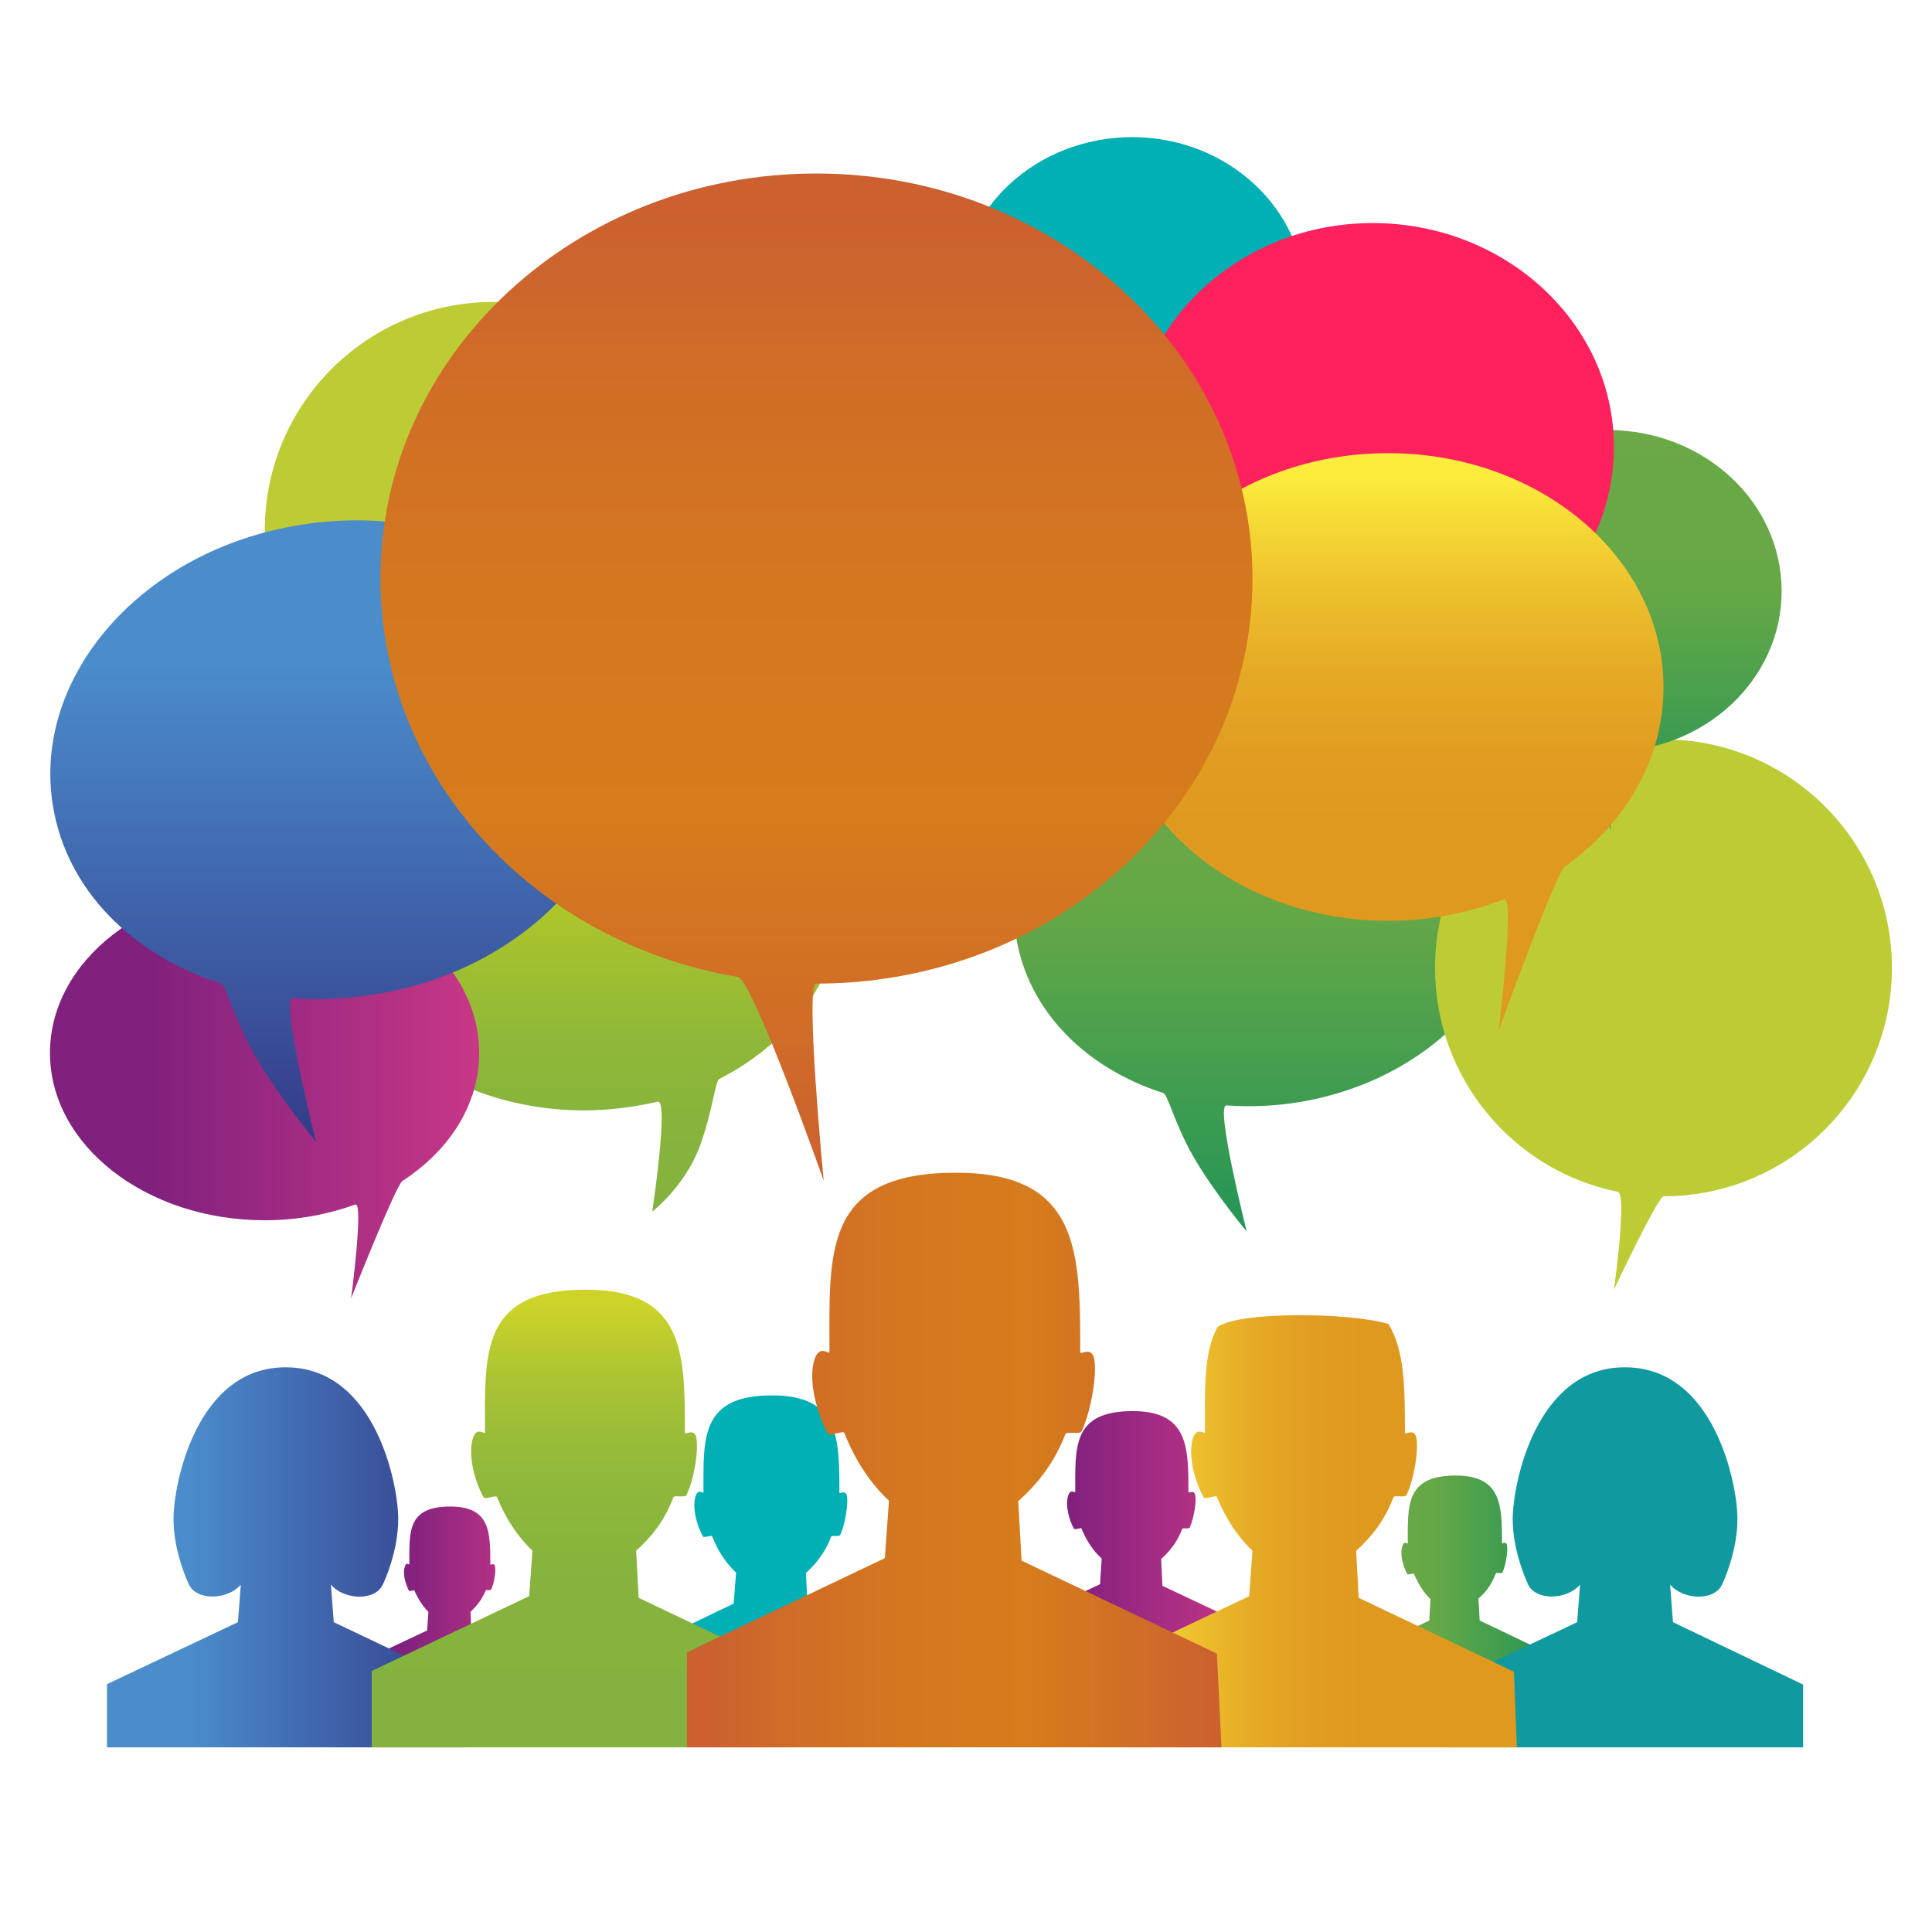
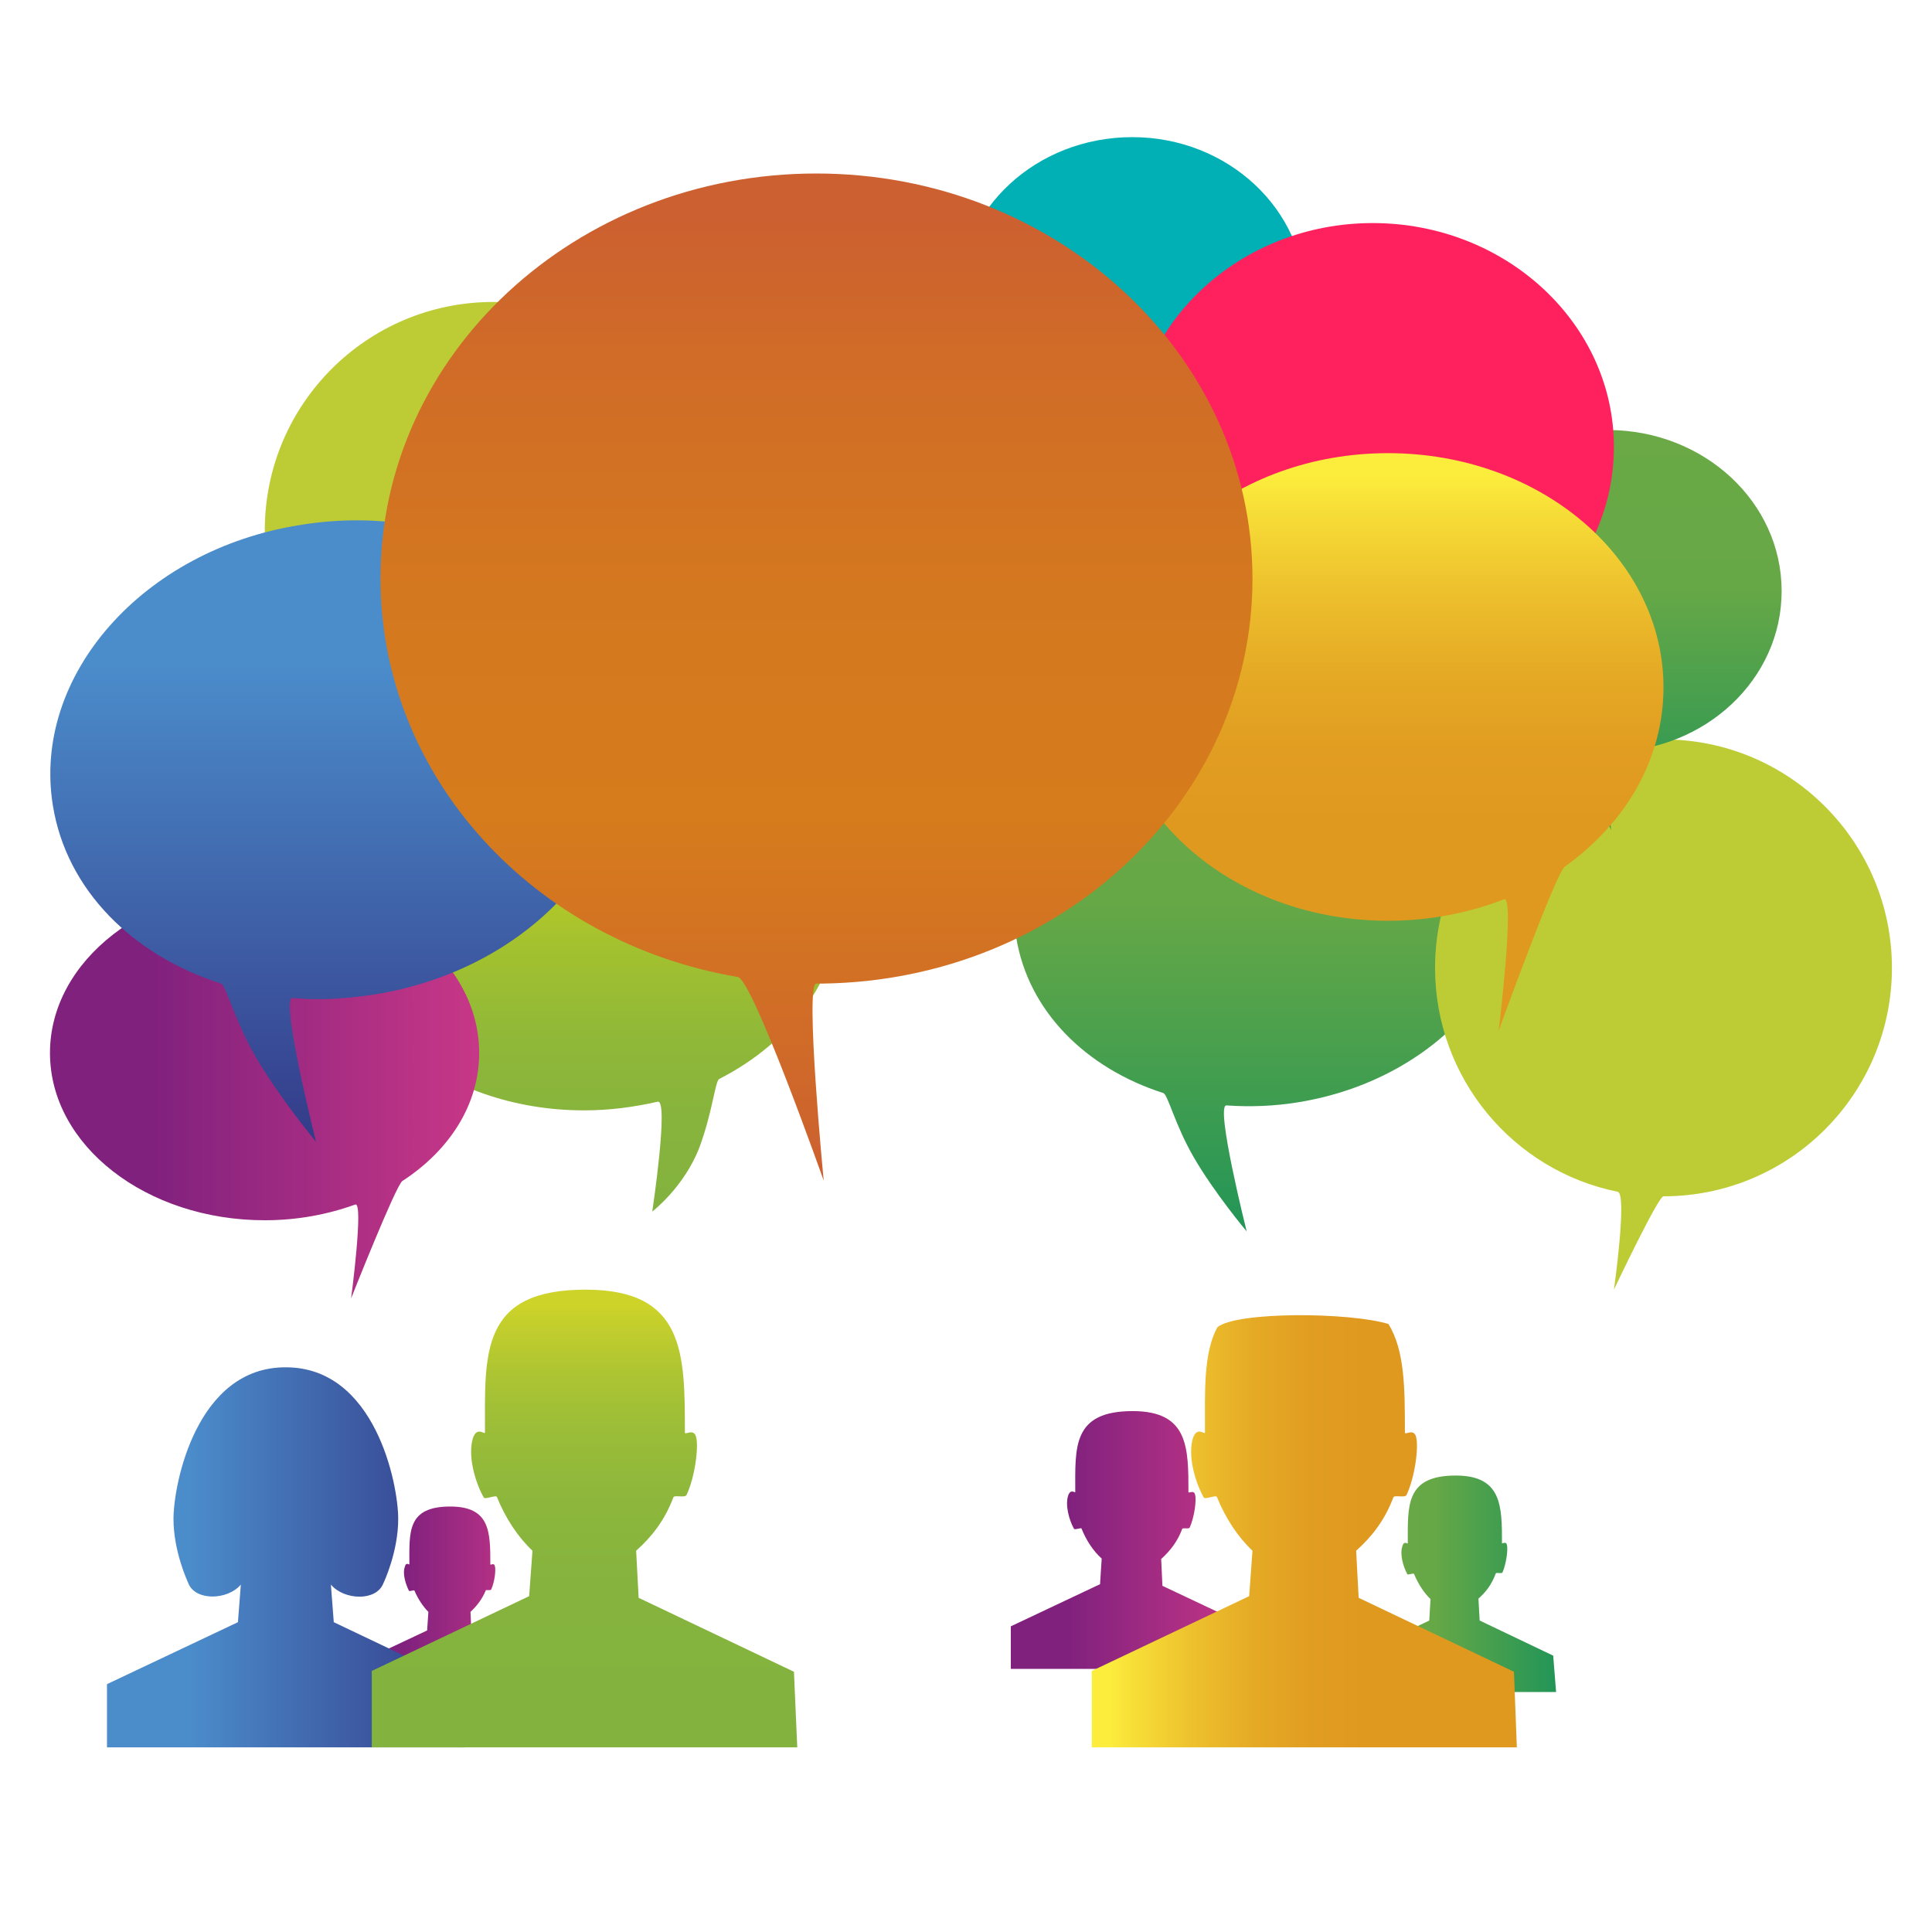
<svg xmlns="http://www.w3.org/2000/svg" version="1.1" id="Слой_1" x="0px" y="0px" viewBox="0 0 467.7 467.7" style="enable-background:new 0 0 467.7 467.7;" xml:space="preserve">
  <style type="text/css">
	.st0{fill:#00B0B5;}
	.st1{fill:url(#SVGID_1_);}
	.st2{fill:#BDCC35;}
	.st3{fill:url(#SVGID_2_);}
	.st4{fill:url(#SVGID_3_);}
	.st5{fill:#FF215E;}
	.st6{fill:url(#SVGID_4_);}
	.st7{fill:url(#SVGID_5_);}
	.st8{fill:#10999F;}
	.st9{fill:url(#SVGID_6_);}
	.st10{fill:url(#SVGID_7_);}
	.st11{fill:url(#SVGID_8_);}
	.st12{fill:url(#SVGID_9_);}
	.st13{fill:url(#SVGID_10_);}
	.st14{fill:url(#SVGID_11_);}
	.st15{fill:url(#SVGID_12_);}
	.st16{fill:url(#SVGID_13_);}
	.st17{fill:url(#SVGID_14_);}
</style>
  <path class="st0" d="M316,72.2c0,21.3-18.4,38.6-41.3,38.9c-0.2,0-0.4,0-0.7,0c-1.1,0,0.7,19,0.7,19s-6.9-19.4-8.2-19.6  c-19.6-3.3-34.4-19.3-34.4-38.4c0-21.5,18.8-38.9,42-38.9S316,50.8,316,72.2z" />
  <linearGradient id="SVGID_1_" gradientUnits="userSpaceOnUse" x1="306.497" y1="166.56" x2="306.497" y2="298.141">
    <stop offset="0" style="stop-color:#6AA945" />
    <stop offset="0.386" style="stop-color:#67A846" />
    <stop offset="1" style="stop-color:#239557" />
  </linearGradient>
  <path class="st1" d="M246,226.9c2.9,17.9,16.9,31.7,35.6,37.7c1.1,0.3,2.8,7.6,7.3,15.4c5,8.7,12.9,18.1,12.9,18.1  s-7.7-30.7-4.9-30.5c5.7,0.4,11.6,0.2,17.6-0.8c33.4-5.5,56.9-32,52.4-59.4s-35.1-45.3-68.4-39.9C265,172.8,241.6,199.4,246,226.9z" />
  <path class="st2" d="M347.4,234.3c0,26.7,18.9,49.1,44.2,54.2c2.4,0.4-0.9,23.7-0.9,23.7s10.7-22.6,12-22.6  c30.6,0,55.3-24.8,55.3-55.3S433.2,179,402.7,179C372.2,179,347.4,203.8,347.4,234.3z" />
  <path class="st2" d="M64.1,128.4c0,26.7,18.9,49.1,44.2,54.2c2.4,0.4-0.9,23.7-0.9,23.7s10.7-22.6,12-22.6  c30.6,0,55.3-24.8,55.3-55.3s-24.8-55.3-55.3-55.3S64.1,97.8,64.1,128.4z" />
  <linearGradient id="SVGID_2_" gradientUnits="userSpaceOnUse" x1="141.529" y1="166.612" x2="141.529" y2="293.245">
    <stop offset="3.626943e-02" style="stop-color:#FFEB00" />
    <stop offset="0.152" style="stop-color:#E2DE0F" />
    <stop offset="0.313" style="stop-color:#C0CE20" />
    <stop offset="0.478" style="stop-color:#A5C22E" />
    <stop offset="0.645" style="stop-color:#92B937" />
    <stop offset="0.817" style="stop-color:#87B43D" />
    <stop offset="1" style="stop-color:#83B23F" />
  </linearGradient>
  <path class="st3" d="M203.7,217.6c0,18.5-11.9,34.6-29.6,43.6c-1,0.6-1.6,8-4.8,16.6c-3.7,9.6-11.4,15.5-11.4,15.5  s4.1-27.3,1.3-26.6c-5.7,1.3-11.6,2.1-17.8,2.1c-34.4,0-62.2-22.9-62.2-51.1s27.8-51.1,62.2-51.1S203.7,189.4,203.7,217.6z" />
  <linearGradient id="SVGID_3_" gradientUnits="userSpaceOnUse" x1="389.342" y1="104.185" x2="389.342" y2="201.107">
    <stop offset="0" style="stop-color:#6AA945" />
    <stop offset="0.386" style="stop-color:#67A846" />
    <stop offset="1" style="stop-color:#239557" />
  </linearGradient>
  <path class="st4" d="M431.3,143.1c0,21.3-18.4,38.6-41.3,38.9c-0.2,0-0.4,0-0.7,0c-1.1,0,0.7,19,0.7,19s-6.9-19.4-8.2-19.6  c-19.6-3.3-34.4-19.3-34.4-38.4c0-21.5,18.8-38.9,42-38.9C412.5,104.2,431.3,121.5,431.3,143.1z" />
  <path class="st5" d="M390.7,108.2c0,29.6-25.6,53.7-57.4,54.2c-0.3,0-0.7,0-1,0c-1.6,0,1,26.4,1,26.4s-9.6-26.9-11.5-27.3  c-27.2-4.6-47.8-26.7-47.8-53.3c0-29.9,26.2-54.2,58.3-54.2C364.5,54,390.7,78.3,390.7,108.2z" />
  <linearGradient id="SVGID_4_" gradientUnits="userSpaceOnUse" x1="87.893" y1="386.94" x2="129.622" y2="386.94">
    <stop offset="0.233" style="stop-color:#80217E" />
    <stop offset="1" style="stop-color:#C83787" />
  </linearGradient>
  <path class="st6" d="M129.3,402.1l-15.2-7.2l-0.2-4.7c1.4-1.3,2.8-3,3.7-5.2c0.1-0.2,1.1,0.1,1.3-0.2c0.8-1.7,1.2-4.7,0.9-5.7  c-0.2-0.9-1.1-0.1-1.1-0.4c0-7.8,0-14-9.7-14c-10.5,0-9.9,6.2-9.9,14c0,0.2-0.8-0.7-1.1,0.6c-0.6,1.7,0.2,4.2,1,5.8  c0.1,0.2,1.2-0.2,1.3-0.1c0.9,2.1,2.1,3.9,3.4,5.2l-0.3,4.5l-15.5,7.3v7.5h41.7L129.3,402.1z" />
  <linearGradient id="SVGID_5_" gradientUnits="userSpaceOnUse" x1="327.806" y1="383.379" x2="376.545" y2="383.379">
    <stop offset="0" style="stop-color:#6AA945" />
    <stop offset="0.386" style="stop-color:#67A846" />
    <stop offset="1" style="stop-color:#239557" />
  </linearGradient>
  <path class="st7" d="M376,400.8l-17.8-8.5l-0.3-5.3c1.8-1.6,3.2-3.4,4.2-6.1c0.1-0.3,1.3,0.1,1.6-0.2c0.9-2,1.4-5.5,1.1-6.7  c-0.2-1-1.2-0.2-1.2-0.4c0-9,0-16.4-11.2-16.4c-12.2,0-11.6,7.3-11.6,16.4c0,0.3-0.9-0.8-1.3,0.7c-0.7,1.9,0.2,5,1.2,6.8  c0.1,0.2,1.4-0.3,1.6-0.1c1,2.4,2.4,4.6,4,6.1l-0.3,5.2l-18,8.6v8.7h48.7L376,400.8z" />
-   <path class="st8" d="M405,392.7l-0.7-9.1c3.2,3.8,11,4.1,12.7-0.3c0.2-0.4,3.6-7.7,3.6-15.6c0-8.5-5.6-36.7-27.2-36.7  c-21.6-0.1-27.2,28.3-27.2,36.7c0,7.9,3.4,15.1,3.6,15.6c1.7,4.3,9.5,4.1,12.7,0.3l-0.7,9.1l-31.7,15V423h43.2h43.2v-15.2L405,392.7  z" />
  <linearGradient id="SVGID_6_" gradientUnits="userSpaceOnUse" x1="25.912" y1="376.98" x2="112.485" y2="376.98">
    <stop offset="0.233" style="stop-color:#4B8CCB" />
    <stop offset="1" style="stop-color:#343B89" />
  </linearGradient>
  <path class="st9" d="M80.8,392.7l-0.7-9.1c3.2,3.8,11,4.1,12.7-0.3c0.2-0.4,3.6-7.7,3.6-15.6c0-8.5-5.6-36.7-27.2-36.7  C47.6,330.9,42,359.2,42,367.7c0,7.9,3.4,15.1,3.6,15.6c1.7,4.3,9.5,4.1,12.7,0.3l-0.7,9.1l-31.7,15V423h43.2h43.4v-15.2L80.8,392.7  z" />
-   <path class="st0" d="M221.1,400.7l-25.6-12.1l-0.4-7.8c2.4-2.2,4.7-5,6.1-8.8c0.1-0.4,1.9,0.1,2.2-0.4c1.3-2.9,2-7.9,1.6-9.6  c-0.4-1.4-1.8-0.2-1.8-0.7c0-13,0-23.5-16.2-23.5c-17.6-0.1-16.7,10.6-16.7,23.5c0,0.4-1.3-1.1-1.9,0.9c-0.9,2.8,0.3,7.1,1.8,9.8  c0.2,0.3,2-0.4,2.2-0.1c1.4,3.6,3.4,6.6,5.8,8.8l-0.6,7.5l-25.8,12.4V413h70L221.1,400.7z" />
  <linearGradient id="SVGID_7_" gradientUnits="userSpaceOnUse" x1="244.793" y1="372.808" x2="303.103" y2="372.808">
    <stop offset="0.233" style="stop-color:#80217E" />
    <stop offset="1" style="stop-color:#C83787" />
  </linearGradient>
  <path class="st10" d="M302.8,394l-21.4-10.1l-0.3-6.5c2.1-1.9,3.9-4.1,5.1-7.3c0.1-0.3,1.6,0.1,1.8-0.3c1.1-2.4,1.7-6.6,1.3-8  c-0.3-1.2-1.6-0.2-1.6-0.6c0-10.8,0-19.6-13.5-19.6c-14.7,0-13.9,8.8-13.9,19.6c0,0.3-1.1-0.9-1.7,0.8c-0.8,2.3,0.2,6,1.4,8.1  c0.2,0.3,1.7-0.3,1.8-0.1c1.2,3,2.9,5.5,4.9,7.3l-0.4,6.2l-21.6,10.2v10.3h58.3L302.8,394z" />
  <linearGradient id="SVGID_8_" gradientUnits="userSpaceOnUse" x1="141.584" y1="312.272" x2="141.584" y2="422.994">
    <stop offset="3.626943e-02" style="stop-color:#CDD329" />
    <stop offset="5.946260e-02" style="stop-color:#C7D02B" />
    <stop offset="0.176" style="stop-color:#AEC532" />
    <stop offset="0.307" style="stop-color:#9BBD38" />
    <stop offset="0.459" style="stop-color:#8DB73C" />
    <stop offset="0.649" style="stop-color:#85B33E" />
    <stop offset="1" style="stop-color:#83B23F" />
  </linearGradient>
  <path class="st11" d="M192.2,404.7l-37.6-17.9l-0.6-11.4c3.7-3.3,6.9-7.3,9-12.9c0.2-0.7,2.8,0.2,3.2-0.6c2-4.2,3-11.6,2.3-14.1  c-0.6-2.1-2.7-0.3-2.7-1c0-19.1,0-34.5-23.8-34.6c-25.9-0.1-24.6,15.5-24.6,34.6c0,0.6-1.9-1.6-2.9,1.3c-1.3,4.1,0.4,10.5,2.6,14.4  c0.3,0.6,3-0.7,3.2-0.1c2.1,5.2,5.1,9.7,8.6,13l-0.8,11l-38.1,18.1V423H193L192.2,404.7z" />
  <linearGradient id="SVGID_9_" gradientUnits="userSpaceOnUse" x1="264.489" y1="370.746" x2="367.421" y2="370.746">
    <stop offset="4.145078e-02" style="stop-color:#FCEC3C" />
    <stop offset="9.770945e-02" style="stop-color:#F7DE37" />
    <stop offset="0.239" style="stop-color:#EDC02D" />
    <stop offset="0.378" style="stop-color:#E5AA25" />
    <stop offset="0.513" style="stop-color:#E19D21" />
    <stop offset="0.637" style="stop-color:#DF991F" />
  </linearGradient>
  <path class="st12" d="M366.5,404.7l-37.6-17.9l-0.6-11.4c3.7-3.3,6.9-7.3,9-12.9c0.2-0.7,2.8,0.2,3.2-0.6c2-4.2,3-11.6,2.3-14.1  c-0.6-2.1-2.7-0.3-2.7-1c0-10.5,0-19.9-4-26.3c-9.8-2.9-36.8-3-41.4,0.8c-3.4,6.3-3,15.4-3,25.5c0,0.6-1.9-1.6-2.9,1.3  c-1.3,4.1,0.4,10.5,2.6,14.4c0.3,0.6,3-0.7,3.2-0.1c2.1,5.2,5.1,9.7,8.6,13l-0.8,11l-38.1,18.1V423h102.9L366.5,404.7z" />
  <linearGradient id="SVGID_10_" gradientUnits="userSpaceOnUse" x1="166.343" y1="353.445" x2="295.758" y2="353.445">
    <stop offset="4.145078e-02" style="stop-color:#CC6030" />
    <stop offset="0.176" style="stop-color:#D06B28" />
    <stop offset="0.415" style="stop-color:#D4781F" />
    <stop offset="0.637" style="stop-color:#D67C1C" />
    <stop offset="1" style="stop-color:#CC6030" />
  </linearGradient>
-   <path class="st13" d="M294.6,400.3l-47.3-22.5l-0.8-14.4c4.6-4.1,8.7-9.2,11.4-16.2c0.3-0.8,3.6,0.2,4-0.8  c2.4-5.3,3.8-14.6,2.9-17.8c-0.8-2.7-3.3-0.4-3.3-1.3c0-24,0-43.4-29.9-43.4c-32.6-0.1-30.8,19.5-30.8,43.4c0,0.8-2.3-2-3.6,1.7  c-1.7,5.1,0.6,13.2,3.2,18.1c0.4,0.7,3.8-0.9,4-0.2c2.6,6.6,6.3,12.2,10.8,16.4l-1,13.9L166.3,400v23h129.4L294.6,400.3z" />
  <linearGradient id="SVGID_11_" gradientUnits="userSpaceOnUse" x1="12.113" y1="264.313" x2="116.046" y2="264.313">
    <stop offset="0.233" style="stop-color:#80217E" />
    <stop offset="1" style="stop-color:#C83787" />
  </linearGradient>
  <path class="st14" d="M116,254.9c0,12.5-7.2,23.6-18.6,31C95.8,287,85,314.3,85,314.3s3.1-23.5,1-22.7c-6.7,2.4-14,3.8-21.9,3.8  c-28.7,0-52-18.1-52-40.5s23.3-40.5,52-40.5S116,232.5,116,254.9z" />
  <linearGradient id="SVGID_12_" gradientUnits="userSpaceOnUse" x1="81.873" y1="125.88" x2="81.873" y2="276.331">
    <stop offset="0.233" style="stop-color:#4B8CCB" />
    <stop offset="1" style="stop-color:#343B89" />
  </linearGradient>
  <path class="st15" d="M12.8,195c3.3,20.5,19.4,36.3,40.7,43.1c1.2,0.4,3.2,8.7,8.3,17.6c5.8,10,14.7,20.7,14.7,20.7  s-8.8-35.1-5.7-34.8c6.5,0.6,13.2,0.2,20.1-0.9c38.2-6.2,65-36.6,60-68c-5.1-31.4-40.2-51.9-78.3-45.6  C34.6,133.1,7.7,163.6,12.8,195z" />
  <linearGradient id="SVGID_13_" gradientUnits="userSpaceOnUse" x1="336.035" y1="109.638" x2="336.035" y2="249.513">
    <stop offset="4.145078e-02" style="stop-color:#FCEC3C" />
    <stop offset="9.770945e-02" style="stop-color:#F7DE37" />
    <stop offset="0.239" style="stop-color:#EDC02D" />
    <stop offset="0.378" style="stop-color:#E5AA25" />
    <stop offset="0.513" style="stop-color:#E19D21" />
    <stop offset="0.637" style="stop-color:#DF991F" />
  </linearGradient>
  <path class="st16" d="M402.7,166.4c0,17.5-9.3,33-23.9,43.4c-2.2,1.6-16,39.7-16,39.7s4-32.8,1.3-31.8c-8.5,3.3-18,5.2-28.1,5.2  c-36.9,0-66.7-25.4-66.7-56.6s29.8-56.6,66.7-56.6S402.7,135.1,402.7,166.4z" />
  <linearGradient id="SVGID_14_" gradientUnits="userSpaceOnUse" x1="197.668" y1="42.093" x2="197.668" y2="285.901">
    <stop offset="4.145078e-02" style="stop-color:#CC6030" />
    <stop offset="0.176" style="stop-color:#D06B28" />
    <stop offset="0.415" style="stop-color:#D4781F" />
    <stop offset="0.637" style="stop-color:#D67C1C" />
    <stop offset="1" style="stop-color:#CC6030" />
  </linearGradient>
  <path class="st17" d="M303.2,140.1c0,53.6-46.3,97.1-103.8,98c-0.6,0-1.2,0-1.8,0c-2.8,0,1.8,47.7,1.8,47.7s-17.2-48.7-20.8-49.3  c-49.2-8.3-86.5-48.3-86.5-96.5c0-54.2,47.3-98,105.5-98S303.2,85.9,303.2,140.1z" />
</svg>